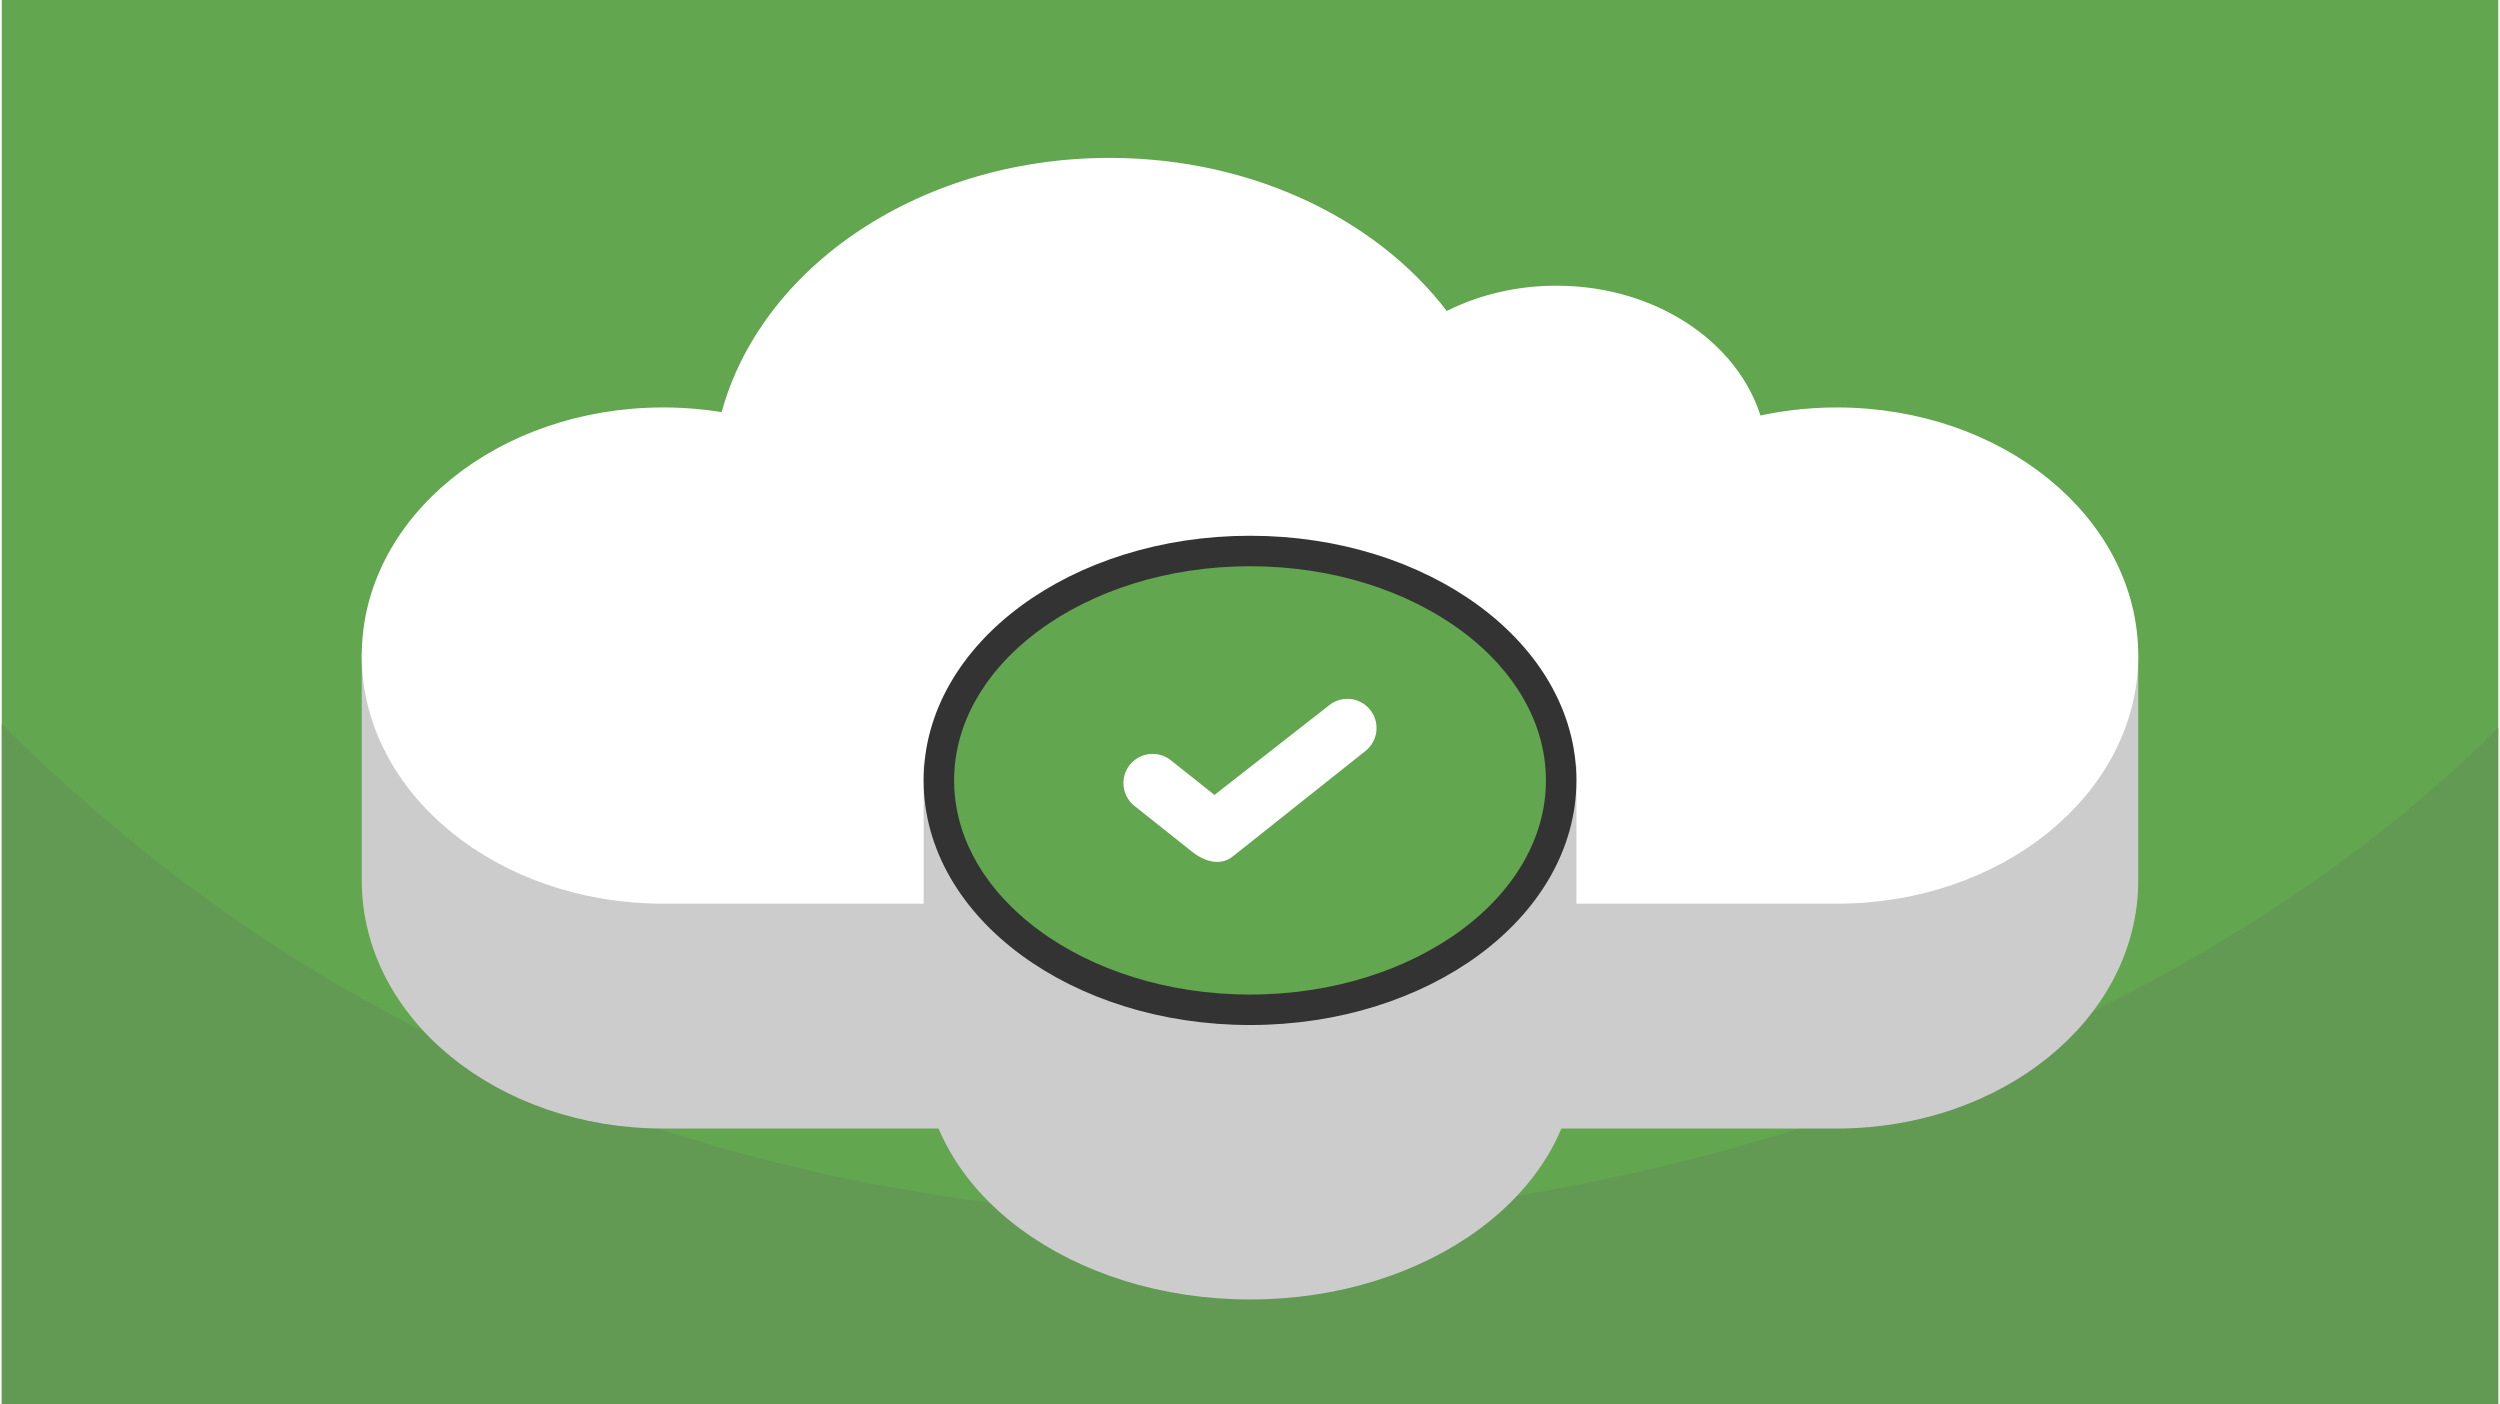
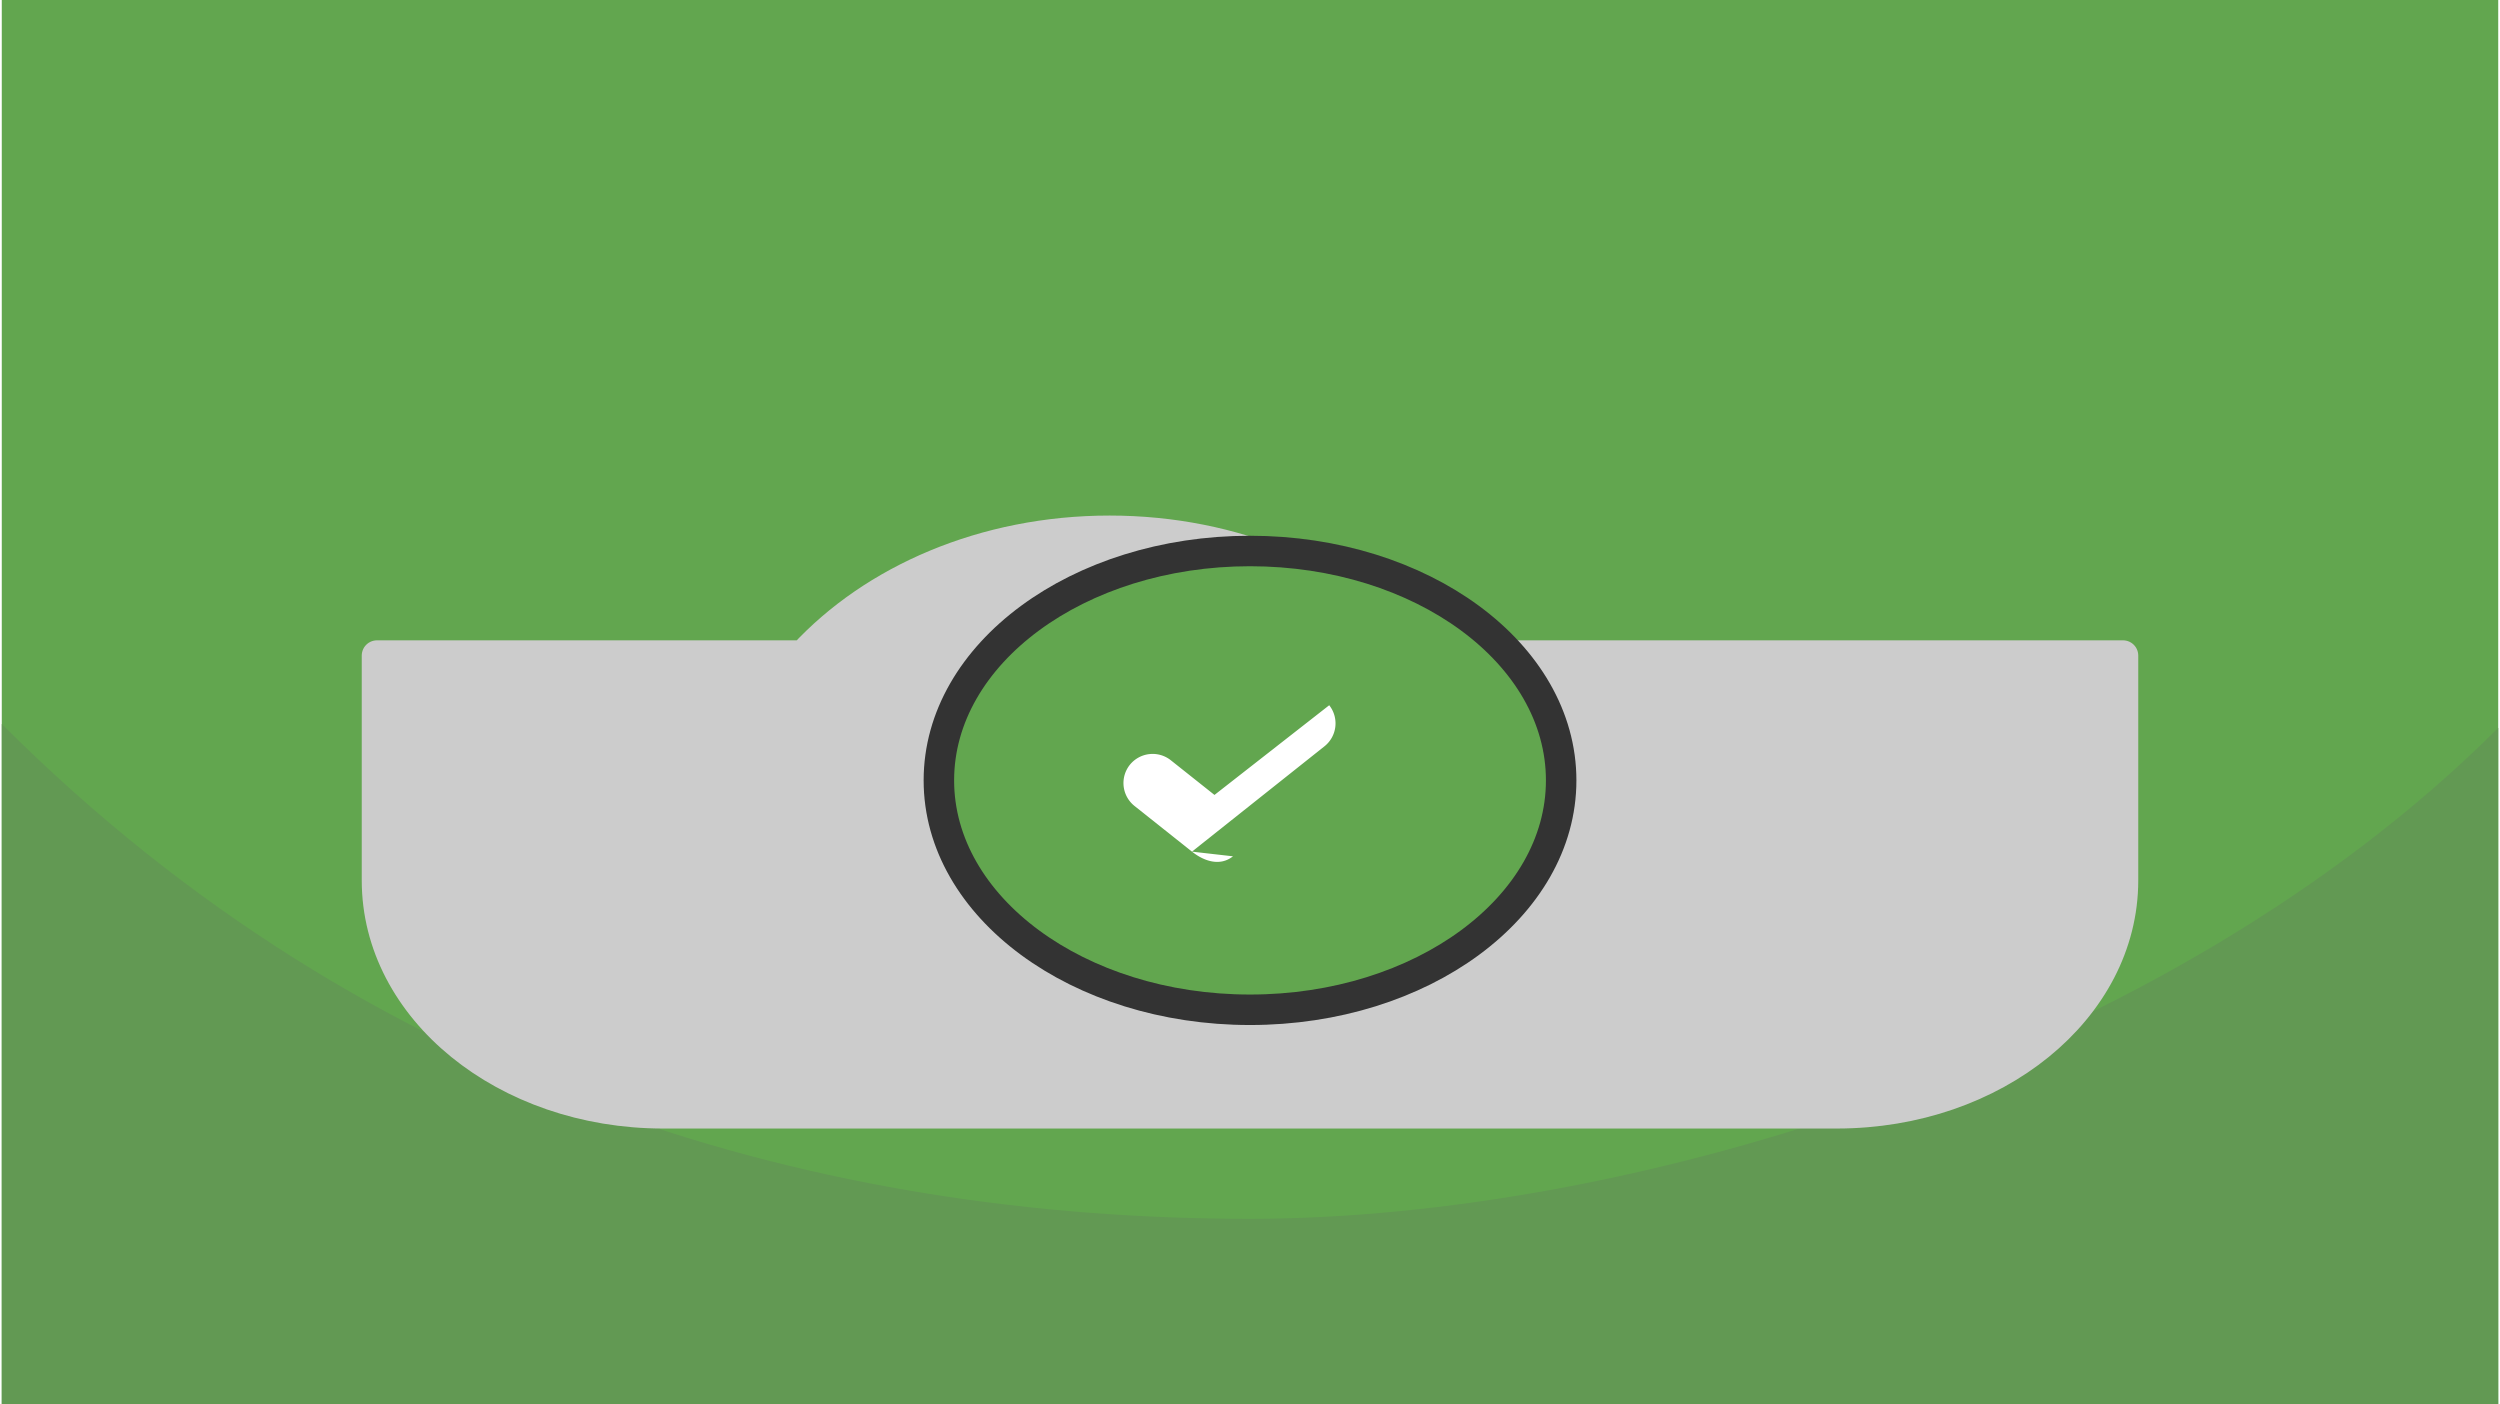
<svg xmlns="http://www.w3.org/2000/svg" width="470" height="264" viewBox="0 0 61.424 34.551" shape-rendering="geometricPrecision" image-rendering="optimizeQuality" fill-rule="evenodd">
  <path d="M61.424 0H0v34.551h61.424z" fill="#62a64f" />
  <path d="M61.424 17.908c-8.133 8.133-21.418 12.08-30.712 12.08-10.4 0-21.555-3.017-30.712-12.175v16.738h61.424V17.908z" fill="#629953" />
  <g stroke-width=".75">
    <g stroke-linejoin="round" stroke-miterlimit="2.613">
      <path d="M52.192 21.663V16.13H34.794c-1.717-1.864-4.453-3.07-7.536-3.07s-5.819 1.206-7.536 3.07H9.232v5.533c0 3.164 3.153 5.729 7.042 5.729H45.15c3.889 0 7.042-2.565 7.042-5.729z" stroke="#ccc" fill="#ccc" />
-       <path d="M16.274 10.4c.592 0 1.167.06 1.717.172.782-3.587 4.633-6.312 9.267-6.312 3.508 0 6.568 1.562 8.186 3.877.791-.461 1.76-.733 2.807-.733 2.388 0 4.369 1.414 4.751 3.268.678-.176 1.399-.272 2.148-.272 3.889 0 7.042 2.566 7.042 5.73s-3.153 5.73-7.042 5.73H16.274c-3.889 0-7.042-2.566-7.042-5.73s3.153-5.73 7.042-5.73z" stroke="#fff" fill="#fff" />
    </g>
-     <path d="M38.368 25.955c0 3.116-3.428 5.643-7.656 5.643s-7.655-2.527-7.655-5.643v-6.754h15.311v6.754z" stroke="#ccc" stroke-miterlimit="2.613" fill="#ccc" />
    <path d="M30.712 13.557c4.228 0 7.656 2.527 7.656 5.644s-3.428 5.644-7.656 5.644-7.655-2.527-7.655-5.644 3.427-5.644 7.655-5.644z" stroke="#333" stroke-miterlimit="2.613" fill="#62a64f" />
  </g>
-   <path d="M30.293 21.069c-.31.247-.698.132-1.009-.115l-1.415-1.125a.72.72 0 0 1-.115-1.009.72.72 0 0 1 1.009-.115l1.075.854 2.823-2.207c.311-.247.762-.196 1.009.115a.72.72 0 0 1-.115 1.009l-3.262 2.593z" fill="#fff" fill-rule="nonzero" />
+   <path d="M30.293 21.069c-.31.247-.698.132-1.009-.115l-1.415-1.125a.72.72 0 0 1-.115-1.009.72.72 0 0 1 1.009-.115l1.075.854 2.823-2.207a.72.72 0 0 1-.115 1.009l-3.262 2.593z" fill="#fff" fill-rule="nonzero" />
</svg>